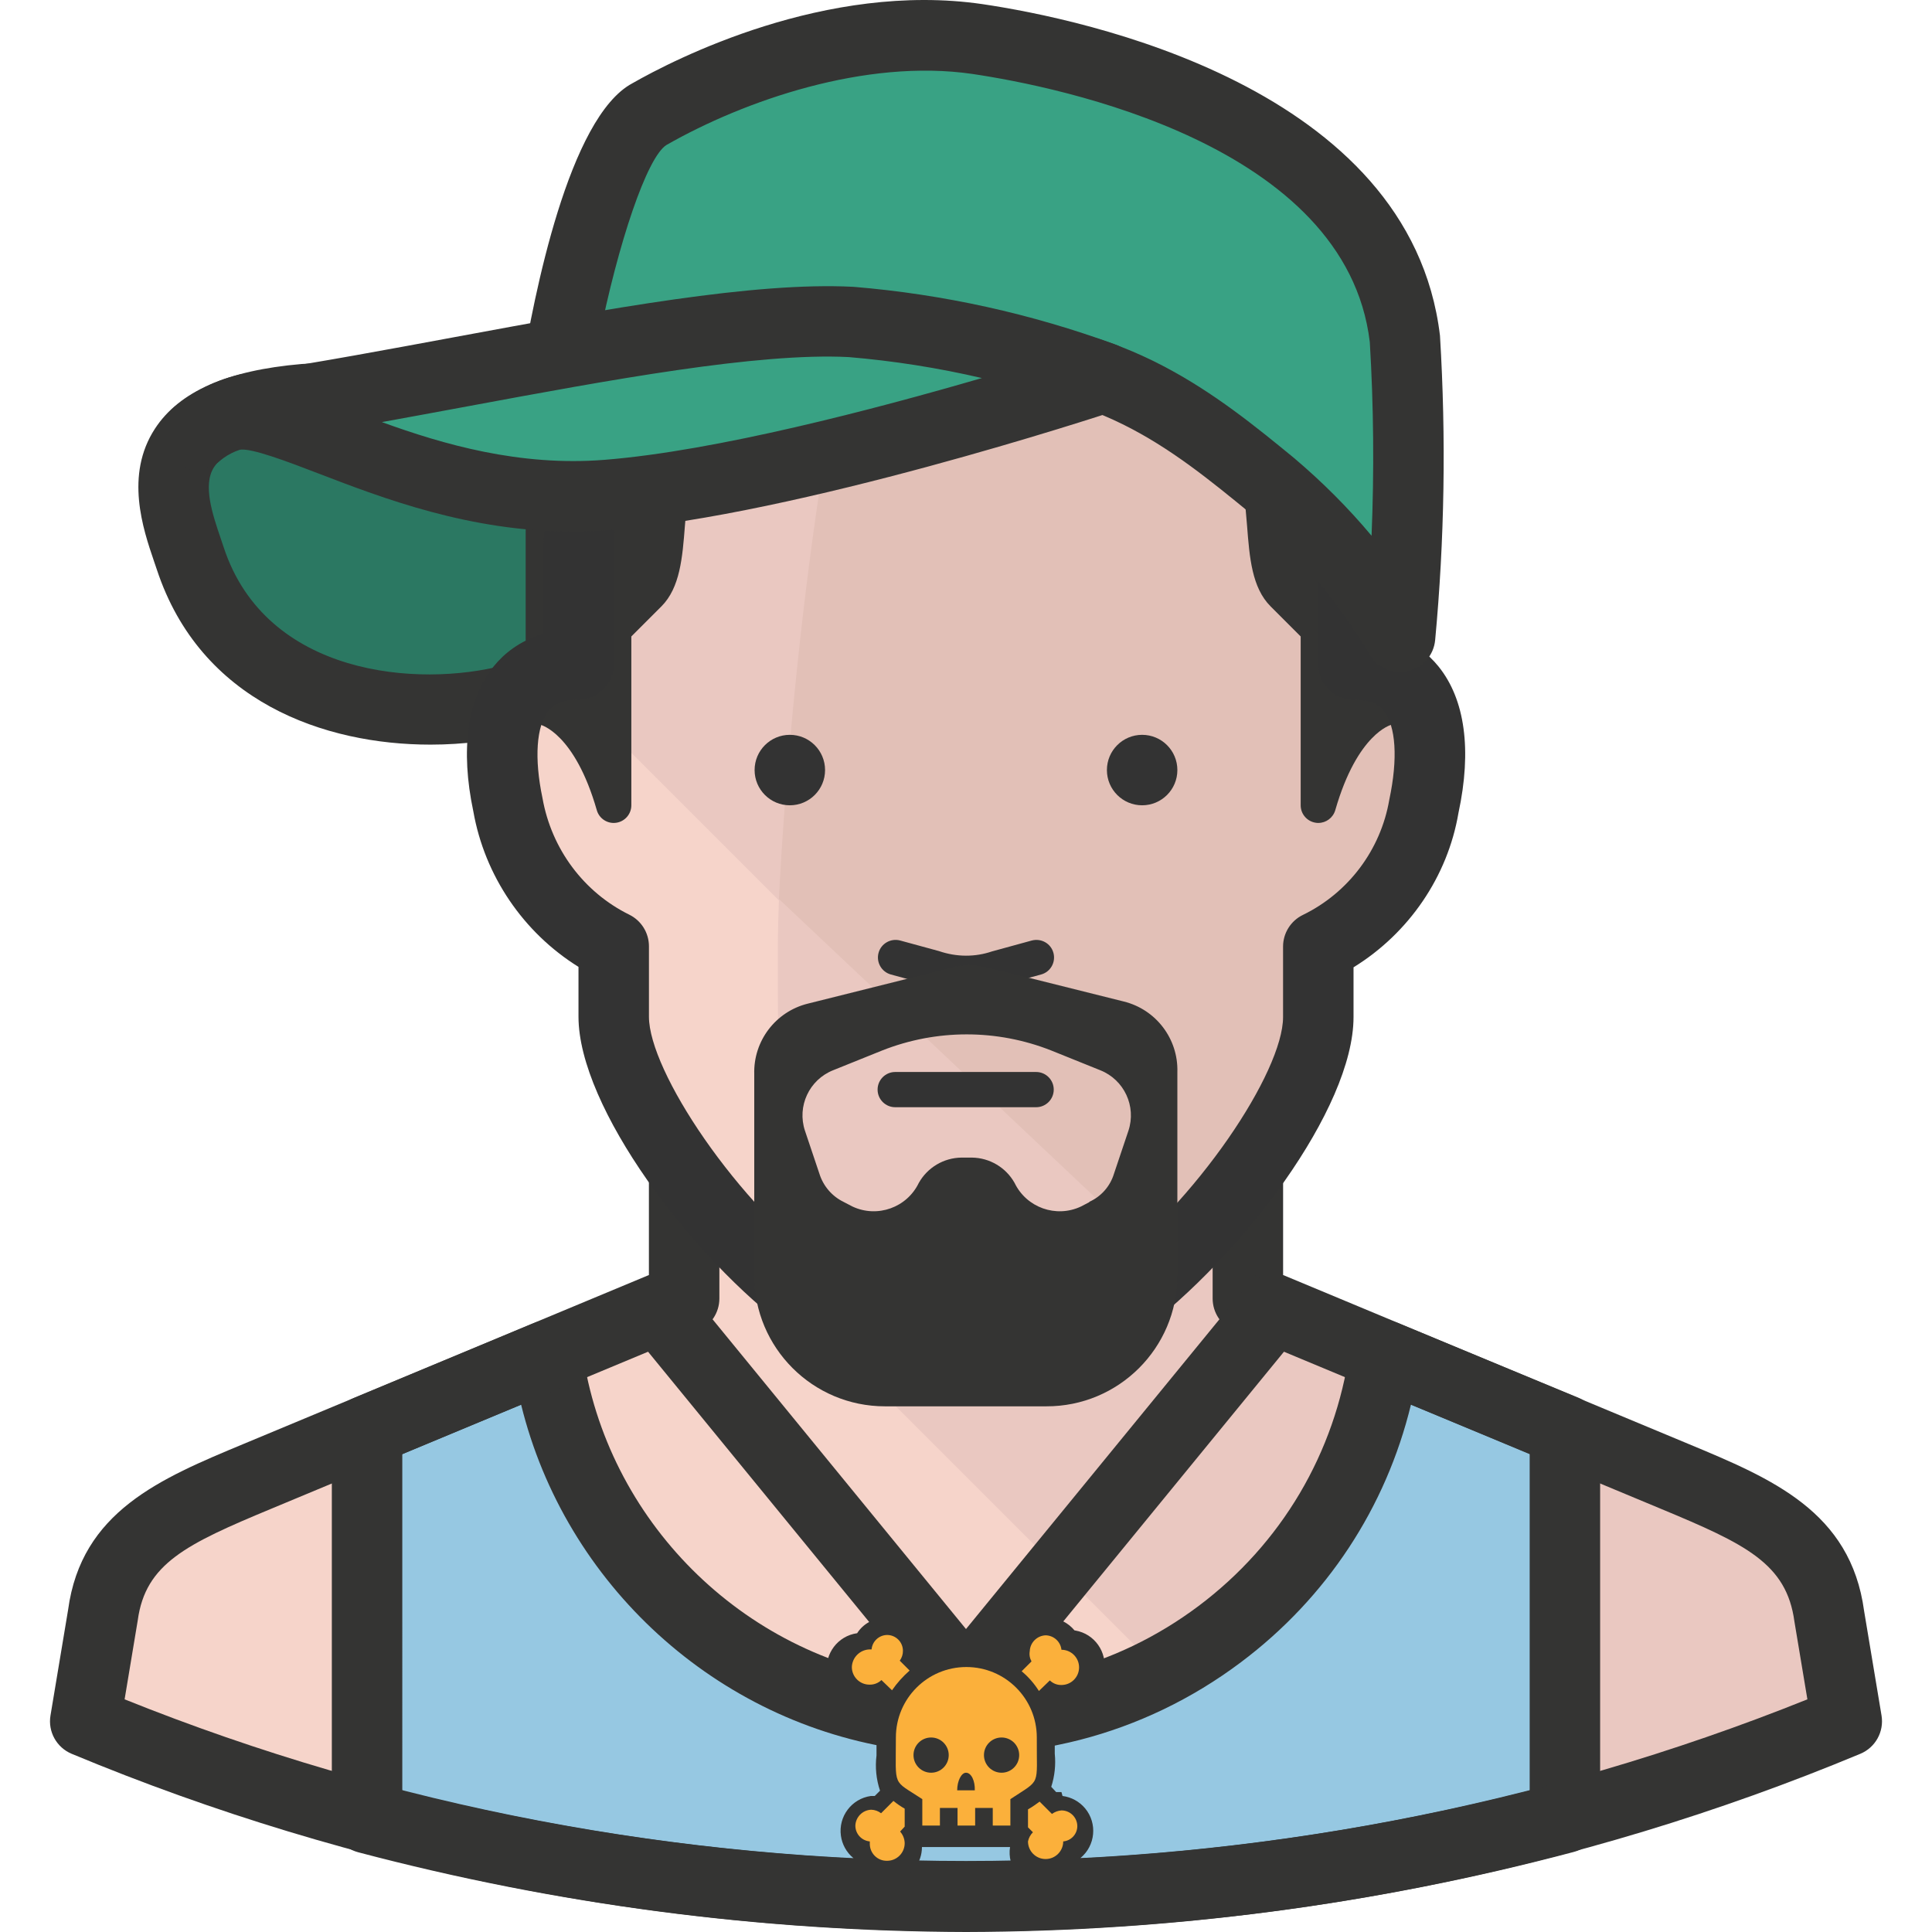
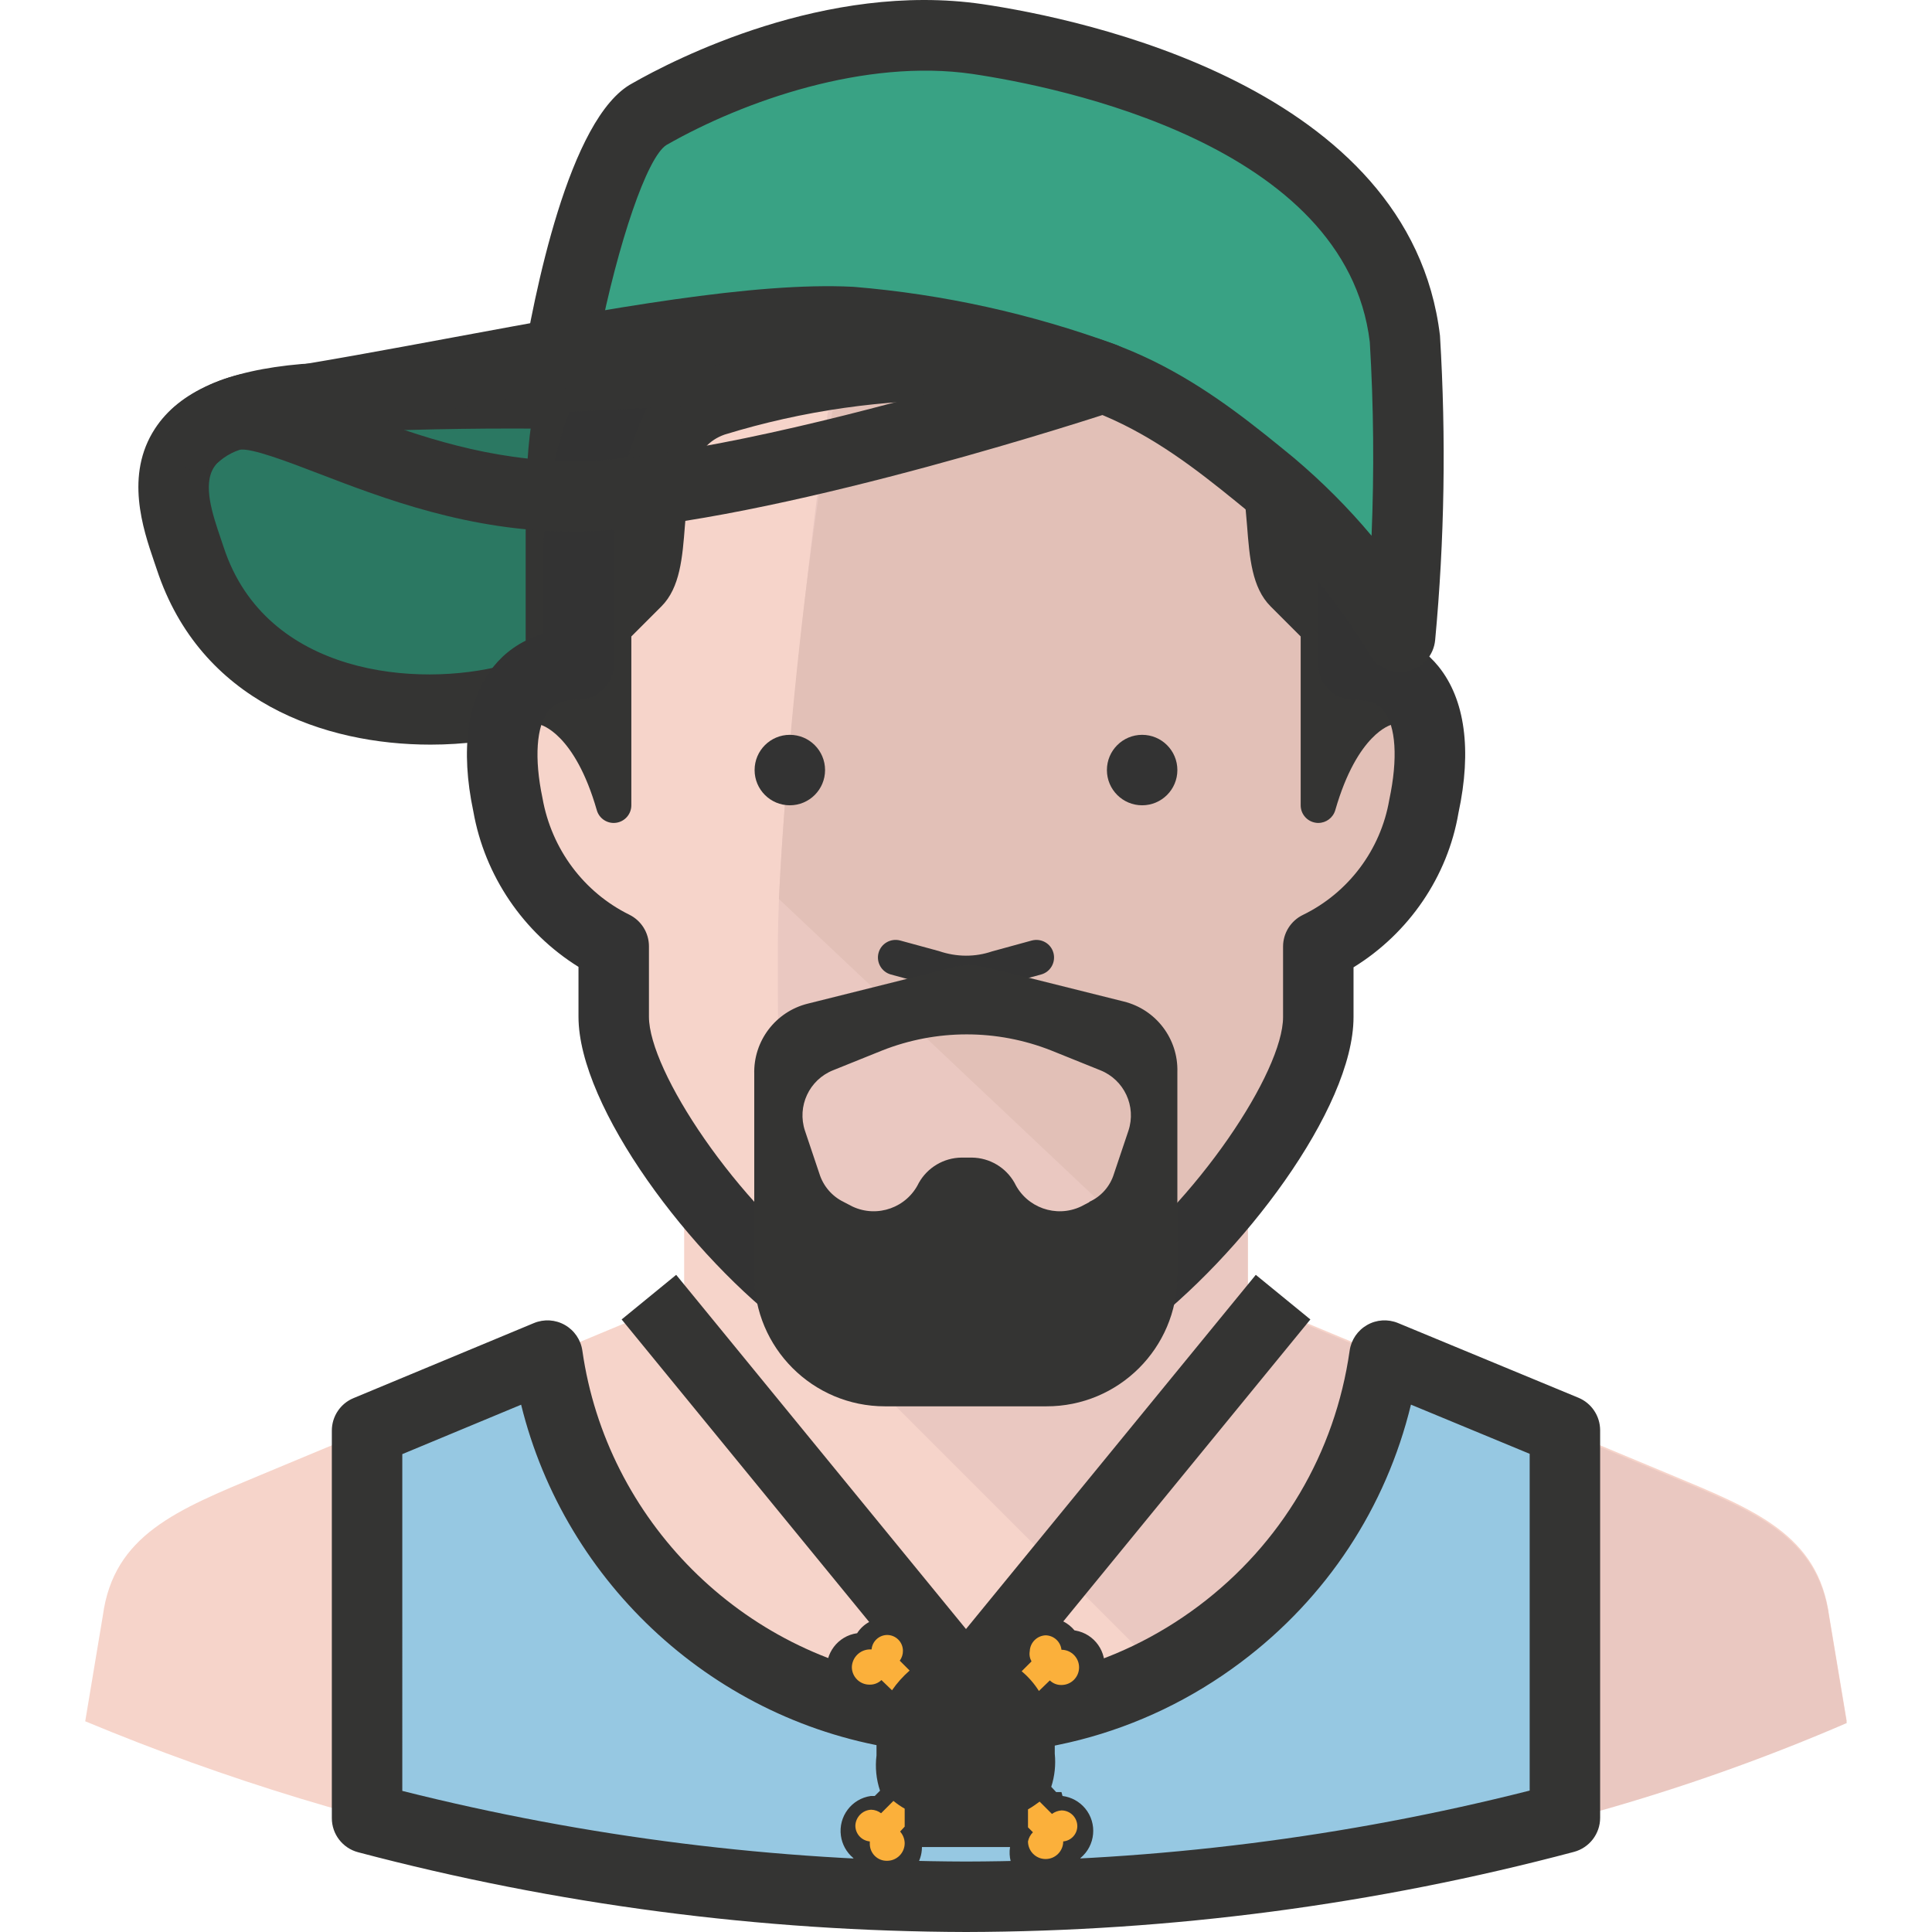
<svg xmlns="http://www.w3.org/2000/svg" version="1.1" id="Capa_1" x="0px" y="0px" viewBox="0 0 512.017 512.017" style="enable-background:new 0 0 512.017 512.017;" xml:space="preserve">
  <path style="fill:#2B7862;" d="M190.648,105.765c0,0-1.307,36.6-8.03,48.178c-6.722,11.578-3.268,20.261-46.684,31.372  c-26.516,7.003-72.453,2.334-85.525-37.347c-4.295-13.071-15.592-38.281,30.344-42.202c36.451-2.054,72.976-2.054,109.427,0" />
  <path style="fill:#343433;" d="M114.067,197.34c-27.992,0-60.941-11.288-72.519-46.45l-0.728-2.138  c-2.913-8.552-7.778-22.847,0.252-35.153c6.424-9.841,19.15-15.443,38.888-17.133c36.843-2.073,73.947-2.063,110.519-0.028  c0.159-0.009,0.327,0,0.504,0c5.154,0.187,9.178,4.51,9.001,9.664c-0.233,6.498-1.774,39.597-9.29,52.529  c-0.924,1.597-1.615,3.128-2.297,4.622c-5.705,12.502-12.278,21.419-50.148,31.11C131.238,196.219,122.891,197.34,114.067,197.34z   M135.477,113.57c-18.104,0-36.208,0.504-54.191,1.522c-12.801,1.092-21.615,4.202-24.565,8.721  c-3.062,4.678-0.373,12.577,1.783,18.916l0.784,2.334c11.223,34.079,51.52,37.235,74.274,31.231  c32.118-8.216,34.658-13.772,37.861-20.793c0.924-2.007,1.877-4.08,3.128-6.237c3.072-5.285,5.247-21.194,6.246-34.63  C165.737,113.925,150.602,113.57,135.477,113.57z" />
  <path style="fill:#F6D4CA;" d="M484.756,428.163c-2.894-21.381-19.607-28.01-42.015-37.347l-112.041-46.684v-37.347H181.311v37.347  L69.27,390.816c-22.408,9.337-39.121,15.966-42.015,37.347l-4.668,28.01c149.388,62.248,317.45,62.248,466.838,0L484.756,428.163z" />
  <path style="fill:#EAC8C1;" d="M358.709,493.987c45.003-6.75,88.942-19.308,130.715-37.347l-4.668-28.01  c-2.894-21.381-19.607-28.01-42.015-37.347l-112.041-46.684v-37.347H181.311v9.337L358.709,493.987z" />
  <path style="fill:#96C8E2;" d="M366.926,359.258c-8.73,61.258-65.469,103.843-126.728,95.114  c-49.326-7.031-88.083-45.787-95.114-95.114L97.28,379.145v102.704c51.8,13.678,105.141,20.681,158.725,20.821  c53.584-0.131,106.934-7.161,158.725-20.914V379.052L366.926,359.258z" />
  <g>
    <path style="fill:#343433;" d="M256.033,512.017c-54.415-0.149-108.605-7.255-161.134-21.138c-4.099-1.083-6.956-4.79-6.956-9.029   V379.145c0-3.772,2.269-7.18,5.751-8.618l47.804-19.887c2.68-1.111,5.695-0.924,8.207,0.504c2.512,1.429,4.22,3.94,4.631,6.806   c6.405,44.938,42.249,80.782,87.187,87.187c27.17,3.884,54.2-3.072,76.141-19.533c21.941-16.479,36.152-40.503,40.017-67.654   c0.411-2.866,2.119-5.369,4.622-6.797c2.502-1.438,5.527-1.625,8.198-0.523l47.804,19.794c3.483,1.438,5.761,4.855,5.761,8.627   v102.704c0,4.23-2.848,7.936-6.937,9.029C364.591,504.734,310.392,511.886,256.033,512.017z M106.617,474.623   c48.813,12.278,99.035,18.58,149.416,18.72c50.325-0.121,100.548-6.442,149.36-18.804v-89.25l-31.465-13.034   c-6.61,27.273-22.324,51.203-45.059,68.27c-25.928,19.476-57.897,27.693-89.988,23.099c-49.139-7.003-89.091-43.808-100.772-91.351   l-31.493,13.099C106.617,385.373,106.617,474.623,106.617,474.623z" />
-     <path style="fill:#343433;" d="M256.005,511.867c-80.847,0-161.694-15.695-237.014-47.076c-3.996-1.671-6.33-5.873-5.611-10.149   l4.668-28.01c3.52-26.068,24.425-34.77,46.553-43.985l107.373-44.742v-31.119c0-5.163,4.183-9.337,9.337-9.337   s9.337,4.174,9.337,9.337v37.347c0,3.763-2.269,7.171-5.742,8.618L71.781,399.891c-22.38,9.318-33.23,14.472-35.274,29.523   l-3.483,20.942c142.152,57.122,303.809,57.122,445.97,0l-3.445-20.662c-2.082-15.35-12.931-20.485-35.312-29.803L327.114,352.75   c-3.473-1.447-5.742-4.855-5.742-8.618v-37.347c0-5.163,4.174-9.337,9.337-9.337s9.337,4.174,9.337,9.337v31.119l107.373,44.742   c22.128,9.215,43.033,17.917,46.6,44.266l4.622,27.73c0.71,4.276-1.615,8.478-5.621,10.149   C417.708,496.172,336.852,511.867,256.005,511.867z" />
  </g>
  <path style="fill:#F6D4CA;" d="M358.709,176.071v-28.01c0-46.684-28.57-93.368-102.704-93.368s-102.704,46.684-102.704,93.368v28.01  c-18.674,0-22.968,16.993-18.674,37.347c2.857,16.199,13.258,30.074,28.01,37.347v18.674c0,18.674,25.676,56.021,52.659,75.908  c7.068,5.341,15.695,8.188,24.556,8.123h32.399c8.795,0.084,17.385-2.708,24.462-7.936c27.077-20.261,52.659-57.234,52.659-76.001  v-18.674c14.817-7.208,25.247-21.11,28.01-37.347C381.771,193.063,377.383,176.071,358.709,176.071z" />
  <g>
-     <path style="fill:#EAC8C1;" d="M377.383,213.418c4.388-20.354,0-37.347-18.674-37.347v-28.01c0-46.684-28.57-93.368-102.704-93.368   s-102.704,46.684-102.704,93.368v28.01c-2.717,0.028-5.397,0.532-7.936,1.494L305.77,337.97   c23.435-20.448,43.603-51.912,43.603-68.532v-18.674C364.19,243.566,374.619,229.664,377.383,213.418z" />
    <path style="fill:#EAC8C1;" d="M377.383,213.418c4.388-20.354,0-37.347-18.674-37.347v-28.01c0-46.684-28.57-93.368-102.704-93.368   c-9.813,0.028-19.598,0.999-29.224,2.894c-10.457,67.411-20.634,156.484-20.634,193.551c0,9.897,0,49.298,0.747,87.299   c2.801,2.428,5.602,4.762,8.403,6.909c7.068,5.341,15.695,8.188,24.556,8.123h32.399c8.795,0.084,17.385-2.708,24.462-7.936   c27.077-20.261,52.659-57.234,52.659-76.001v-18.674C364.246,243.678,374.694,229.71,377.383,213.418z" />
  </g>
  <path style="fill:#E2C0B7;" d="M358.709,176.071v-28.01c0-46.684-28.57-93.368-102.704-93.368c-7.89,0.028-15.76,0.719-23.529,2.054  c-20.448,69.932-25.676,173.384-26.05,181.507l102.704,96.916c14.472-13.818,40.241-45.657,40.241-65.731v-18.674  c14.817-7.208,25.247-21.11,28.01-37.347C381.771,193.063,377.383,176.071,358.709,176.071z" />
  <g>
    <path style="fill:#343433;" d="M322.109,60.015c-39.224-29.224-92.985-29.224-132.209,0   c-42.015,28.944-45.937,36.693-45.937,81.603v45.843c0,0,11.671,1.587,18.674,25.956v-46.684l9.337-9.337   c9.337-9.337-1.214-39.588,18.674-46.684c21.166-6.498,43.22-9.645,65.357-9.337c22.137-0.308,44.191,2.838,65.357,9.337   c19.887,7.096,9.337,37.347,18.674,46.684l9.337,9.337v46.684c7.003-24.369,18.674-25.956,18.674-25.956v-45.843   C368.046,96.708,364.125,88.959,322.109,60.015z" />
    <path style="fill:#343433;" d="M349.373,218.095c-0.205,0-0.43-0.009-0.644-0.047c-2.306-0.327-4.024-2.297-4.024-4.622v-44.751   l-7.974-7.974c-4.958-4.958-5.583-12.931-6.237-21.381c-0.98-12.67-2.259-21.204-10.7-24.21   c-20.522-6.293-41.969-9.337-63.723-9.066c-21.801-0.299-43.323,2.773-64.05,9.131c-8.244,2.941-9.523,11.475-10.504,24.145   c-0.654,8.44-1.279,16.423-6.228,21.381l-7.974,7.974v44.751c0,2.325-1.718,4.295-4.015,4.622c-2.288,0.336-4.5-1.092-5.135-3.333   c-5.882-20.485-14.892-22.632-14.976-22.651c-2.157-0.458-3.875-2.4-3.875-4.603v-45.843c0-47.029,4.93-55.815,47.954-85.45   c40.4-30.102,97.009-30.12,137.577,0.047c42.968,29.598,47.888,38.402,47.888,85.403v45.843c0,2.334-1.727,4.304-4.043,4.631l0,0   c0.047,0-8.935,2.166-14.817,22.623C353.275,216.741,351.436,218.095,349.373,218.095z M259.114,96.689   c21.512,0,42.94,3.212,63.621,9.561c14.976,5.341,16.143,20.317,17.077,32.343c0.504,6.386,1.008,12.987,3.529,15.499l9.337,9.337   c0.878,0.878,1.363,2.063,1.363,3.305v25.704c3.417-4.547,6.806-6.956,9.337-8.226v-42.594c0-43.509-3.697-50.054-43.911-77.766   c-0.056-0.028-0.103-0.065-0.149-0.103c-37.272-27.777-89.353-27.777-126.635,0c-40.363,27.814-44.06,34.35-44.06,77.859v42.594   c2.53,1.27,5.91,3.679,9.337,8.226v-25.704c0-1.242,0.495-2.428,1.363-3.305l9.337-9.337c2.521-2.521,3.034-9.122,3.529-15.499   c0.934-12.035,2.101-27.011,16.881-32.277c21.857-6.713,44.378-9.934,66.991-9.608C257.088,96.699,258.096,96.689,259.114,96.689z    M368.046,187.461h0.093H368.046z" />
  </g>
  <path style="fill:#333333;" d="M272.624,362.806c-0.149,0-0.299,0-0.457,0h-32.305c-10.905,0.093-21.521-3.455-30.176-10  c-26.563-19.589-56.375-59.438-56.375-83.368v-13.193c-14.603-9.094-24.854-24.117-27.87-41.212  c-3.464-16.386-1.606-29.794,5.415-38.458c2.558-3.156,6.713-6.75,13.118-8.599v-19.925c0-47.375,29.345-102.704,112.041-102.704  s112.041,55.33,112.041,102.704v19.925c6.433,1.858,10.607,5.471,13.174,8.655c7.04,8.711,8.87,22.137,5.285,38.832  c-2.866,16.834-13.118,31.848-27.805,40.895v13.165c0,24.313-29.728,63.509-56.394,83.471  C293.744,359.351,283.231,362.806,272.624,362.806z M272.26,344.132c6.806,0.187,13.501-2.11,18.907-6.097  c26.302-19.682,48.869-54.125,48.869-68.495v-18.674c0-3.576,2.045-6.835,5.257-8.394c12.072-5.863,20.634-17.282,22.894-30.522  c2.325-10.905,1.755-19.57-1.475-23.557c-1.027-1.279-2.978-2.969-7.992-2.969c-5.163,0-9.337-4.183-9.337-9.337v-28.01  c0-19.71-6.732-84.031-93.368-84.031s-93.368,64.321-93.368,84.031v28.01c0,5.154-4.183,9.337-9.337,9.337  c-4.995,0-6.928,1.681-7.955,2.932c-3.212,3.968-3.809,12.623-1.587,23.146c2.39,13.529,10.961,24.967,23.006,30.905  c3.184,1.569,5.21,4.818,5.21,8.375v18.674c0,14.267,23.006,49.335,48.859,68.401c5.481,4.127,12.082,6.144,18.935,6.293h32.483  V344.132z" />
  <path style="fill:#39A284;" d="M147.418,99.976c0,0,9.99-61.903,24.556-69.652c20.261-11.578,54.9-24.649,87.019-19.981  c35.293,5.229,106.719,24.182,113.348,79.736c1.569,26.227,1.139,52.547-1.307,78.709c-8.898-15.079-20.261-28.552-33.612-39.868  c-21.194-17.366-45.283-37.347-86.832-34.639c-41.549,2.708-102.704,5.695-102.704,5.695" />
  <path style="fill:#343433;" d="M371.043,178.125c-3.259,0-6.34-1.709-8.039-4.594c-8.384-14.211-19.028-26.825-31.614-37.487  c-21.073-17.273-42.632-34.929-80.184-32.455c-41.147,2.68-102.247,5.677-102.854,5.705c-0.224,0-0.467,0-0.672,0.009  c-0.532-0.009-1.148-0.019-1.737-0.121c-5.089-0.822-8.552-5.621-7.731-10.7c3.231-19.99,12.549-67.458,29.383-76.412  c11.083-6.34,51.278-27.011,92.751-20.98c26.479,3.921,113.404,21.848,121.275,87.868c1.653,27.161,1.204,54.116-1.279,80.679  c-0.383,4.033-3.305,7.367-7.255,8.244C372.397,178.05,371.715,178.125,371.043,178.125z M258.059,84.701  c40.139,0,64.825,20.233,84.89,36.684c7.563,6.396,14.397,13.258,20.541,20.597c0.71-17.114,0.56-34.303-0.467-51.334  c-6.265-52.333-82.266-67.635-105.403-71.062c-28.244-4.09-60.362,7.049-81.015,18.851c-5.145,3.249-12.829,26.031-17.917,51.66  c19.635-0.999,60.932-3.146,91.295-5.126C252.746,84.785,255.435,84.701,258.059,84.701z" />
-   <path style="fill:#39A284;" d="M225.567,85.317c-36.413-1.961-102.704,14.285-155.55,22.315c-6.638,0.626-12.922,3.268-18.02,7.563  c2.521-2.166,5.434-3.819,8.59-4.855c14.005-4.668,51.165,24.742,100.37,20.821c49.205-3.921,131.462-31.091,131.462-31.091  C270.897,92.18,248.414,87.222,225.567,85.317z" />
  <path style="fill:#343433;" d="M151.741,140.871c-27.282,0-50.185-8.795-67.393-15.406c-7.6-2.922-18.048-6.937-20.858-6.246  c-1.494,0.495-2.904,1.204-4.192,2.119c-0.439,0.317-0.868,0.654-1.279,1.008c-3.921,3.315-9.794,2.82-13.127-1.083  c-3.333-3.912-2.876-9.776,1.018-13.127c0.794-0.682,1.606-1.326,2.456-1.933c6.097-4.435,13.221-7.143,20.784-7.852  c15.779-2.409,33.752-5.751,51.137-8.973c40.942-7.591,79.577-14.705,105.795-13.37c0.093,0,0.187,0.009,0.271,0.019  c23.678,1.97,46.983,7.115,69.288,15.294c3.735,1.363,6.19,4.948,6.125,8.917c-0.065,3.968-2.633,7.469-6.414,8.721  c-3.399,1.12-83.9,27.571-133.646,31.53C158.314,140.74,155,140.871,151.741,140.871z M101.201,111.862  c16.265,5.91,36.516,11.792,59.018,10c29.514-2.344,71.902-13.492,99.997-21.671c-11.596-2.698-23.389-4.556-35.274-5.555  c-24.023-1.232-63.266,6.041-101.248,13.09C116.243,109.107,108.69,110.508,101.201,111.862z" />
  <g>
-     <path style="fill:#333333;" d="M274.594,293.434h-37.347c-2.577,0-4.668-2.091-4.668-4.668s2.091-4.668,4.668-4.668h37.347   c2.577,0,4.668,2.091,4.668,4.668S277.171,293.434,274.594,293.434z" />
    <path style="fill:#333333;" d="M256.08,262.641c-3.361,0-6.76-0.56-9.99-1.662l-9.981-2.717c-2.484-0.682-3.949-3.249-3.277-5.733   c0.672-2.484,3.249-3.94,5.733-3.277l10.27,2.801c4.715,1.615,9.617,1.606,14.052,0.093l10.56-2.894   c2.521-0.654,5.061,0.794,5.733,3.277c0.672,2.493-0.784,5.061-3.277,5.733l-10.28,2.801   C262.615,262.109,259.366,262.641,256.08,262.641z" />
    <circle style="fill:#333333;" cx="209.321" cy="204.081" r="9.337" />
    <circle style="fill:#333333;" cx="302.689" cy="204.081" r="9.337" />
  </g>
  <g>
    <path style="fill:#343433;" d="M251.43,256.647l-37.347,9.337c-8.534,2.11-14.444,9.888-14.192,18.674v53.406   c0,19.131,15.508,34.639,34.639,34.639l0,0h42.762c19.131,0.056,34.677-15.415,34.733-34.546l0,0v-54.06   c0.252-8.786-5.658-16.563-14.192-18.674l-37.347-9.337C257.471,255.526,254.362,255.722,251.43,256.647z M288.777,318.549   l-2.334,1.214c-6.573,3.072-14.397,0.28-17.553-6.256c-2.297-4.099-6.601-6.657-11.297-6.722h-2.801   c-4.696,0.065-9.001,2.624-11.297,6.722c-3.156,6.536-10.98,9.327-17.553,6.256l-2.334-1.214c-3.09-1.494-5.415-4.202-6.442-7.469   l-3.828-11.391c-2.166-6.489,1.111-13.538,7.469-16.059l12.978-5.229c14.397-5.695,30.419-5.695,44.816,0l12.978,5.229   c6.358,2.521,9.636,9.57,7.469,16.059l-3.828,11.391c-1.018,3.343-3.436,6.069-6.629,7.469H288.777z" />
    <path style="fill:#343433;" d="M256.005,455.809c-2.801,0-5.453-1.26-7.227-3.427l-84.031-102.704l14.453-11.82l76.804,93.872   l76.804-93.872l14.463,11.82l-84.031,102.704C261.458,454.549,258.806,455.809,256.005,455.809z" />
    <path style="fill:#343433;" d="M281.308,474.94h-1.401l-1.307-1.401c0.915-2.829,1.232-5.817,0.934-8.777v-4.482   c-0.028-2.717-0.532-5.397-1.494-7.936l1.681-1.587h2.147c5.089,0.831,9.888-2.624,10.719-7.712   c0.009-0.047,0.009-0.084,0.019-0.131c0.878-5.079-2.53-9.916-7.609-10.793c-0.075-0.009-0.159-0.028-0.233-0.037   c-3.296-3.968-9.178-4.519-13.146-1.223c-1.793,1.485-2.96,3.585-3.287,5.892v1.401l-1.12,0.747   c-6.919-3.931-15.396-3.931-22.315,0h-1.027V437.5c-0.345-4.902-4.426-8.693-9.337-8.683c-2.988-0.019-5.77,1.494-7.376,4.015   c-5.107,0.71-8.674,5.425-7.964,10.532c0.009,0.065,0.019,0.14,0.028,0.205c0.71,5.107,5.425,8.674,10.532,7.964   c0.065-0.009,0.14-0.019,0.205-0.028h2.241l1.587,1.587c-0.906,2.549-1.41,5.229-1.494,7.936v4.202   c-0.392,3.147-0.075,6.33,0.934,9.337l-1.401,1.401h-1.027c-5.107,0.719-8.655,5.443-7.936,10.551   c0.317,2.297,1.485,4.398,3.268,5.882c1.606,4.902,6.891,7.563,11.783,5.957c3.828-1.26,6.414-4.827,6.424-8.851h23.342   c-0.803,5.154,2.736,9.981,7.89,10.784s9.981-2.736,10.784-7.89c3.968-3.287,4.519-9.178,1.232-13.146   c-0.009-0.009-0.009-0.009-0.019-0.019c-1.513-1.802-3.641-2.969-5.976-3.268L281.308,474.94z" />
  </g>
  <g>
    <path style="fill:#FBB03B;" d="M272.904,437.593c0.093-2.278,1.923-4.108,4.202-4.202c2.166,0.037,3.968,1.671,4.202,3.828l0,0   c2.577,0,4.668,2.091,4.668,4.668c0,2.577-2.091,4.668-4.668,4.668c-1.148,0.028-2.26-0.411-3.081-1.214l-2.894,2.801   c-1.242-1.97-2.782-3.735-4.575-5.229l2.614-2.614C272.904,439.489,272.736,438.527,272.904,437.593z" />
    <path style="fill:#FBB03B;" d="M233.597,445.249c-0.85,0.812-1.998,1.251-3.174,1.214c-2.577,0-4.668-2.091-4.668-4.668   c0.093-2.54,2.129-4.575,4.668-4.668h0.56c0.187-2.138,1.961-3.791,4.108-3.828c2.325,0,4.202,1.877,4.202,4.202l0,0   c0.009,0.943-0.289,1.858-0.84,2.614l2.614,2.614c-1.765,1.541-3.333,3.296-4.668,5.229L233.597,445.249z" />
    <path style="fill:#FBB03B;" d="M235.091,493.147c-2.474,0.056-4.519-1.914-4.575-4.388c0-0.028,0-0.065,0-0.093v-0.654   c-2.175-0.196-3.837-2.017-3.828-4.202c0.093-2.278,1.923-4.108,4.202-4.202c0.952,0.028,1.867,0.355,2.614,0.934l3.268-3.268   c0.934,0.766,1.933,1.457,2.988,2.054v4.762l-1.214,1.307c0.756,0.85,1.195,1.942,1.214,3.081   C239.759,491.065,237.668,493.147,235.091,493.147L235.091,493.147z" />
-     <path style="fill:#FBB03B;" d="M267.769,476.808v7.003h-4.668v-4.668h-4.668v4.668h-4.668v-4.668h-4.668v4.668h-4.668v-7.003   c-8.03-5.322-7.003-2.801-7.003-16.339c0-10.317,8.356-18.674,18.674-18.674c10.317,0,18.674,8.356,18.674,18.674   C274.678,473.726,276.079,471.299,267.769,476.808z" />
    <path style="fill:#FBB03B;" d="M281.774,488.012L281.774,488.012c0,2.577-2.091,4.668-4.668,4.668s-4.668-2.091-4.668-4.668   c0.187-0.924,0.644-1.765,1.307-2.428l-1.307-1.307v-4.762c1.074-0.616,2.101-1.307,3.081-2.054l3.268,3.268   c0.738-0.542,1.606-0.868,2.521-0.934c2.325,0,4.202,1.877,4.202,4.202l0,0C285.472,486.098,283.866,487.825,281.774,488.012z" />
  </g>
  <g>
    <circle style="fill:#343433;" cx="265.435" cy="465.137" r="4.668" />
    <circle style="fill:#343433;" cx="246.762" cy="465.137" r="4.668" />
    <path style="fill:#343433;" d="M256.005,469.805c-1.214,0-2.334,2.147-2.334,4.668h4.668   C258.432,471.952,257.405,469.805,256.005,469.805z" />
  </g>
  <g>
</g>
  <g>
</g>
  <g>
</g>
  <g>
</g>
  <g>
</g>
  <g>
</g>
  <g>
</g>
  <g>
</g>
  <g>
</g>
  <g>
</g>
  <g>
</g>
  <g>
</g>
  <g>
</g>
  <g>
</g>
  <g>
</g>
</svg>